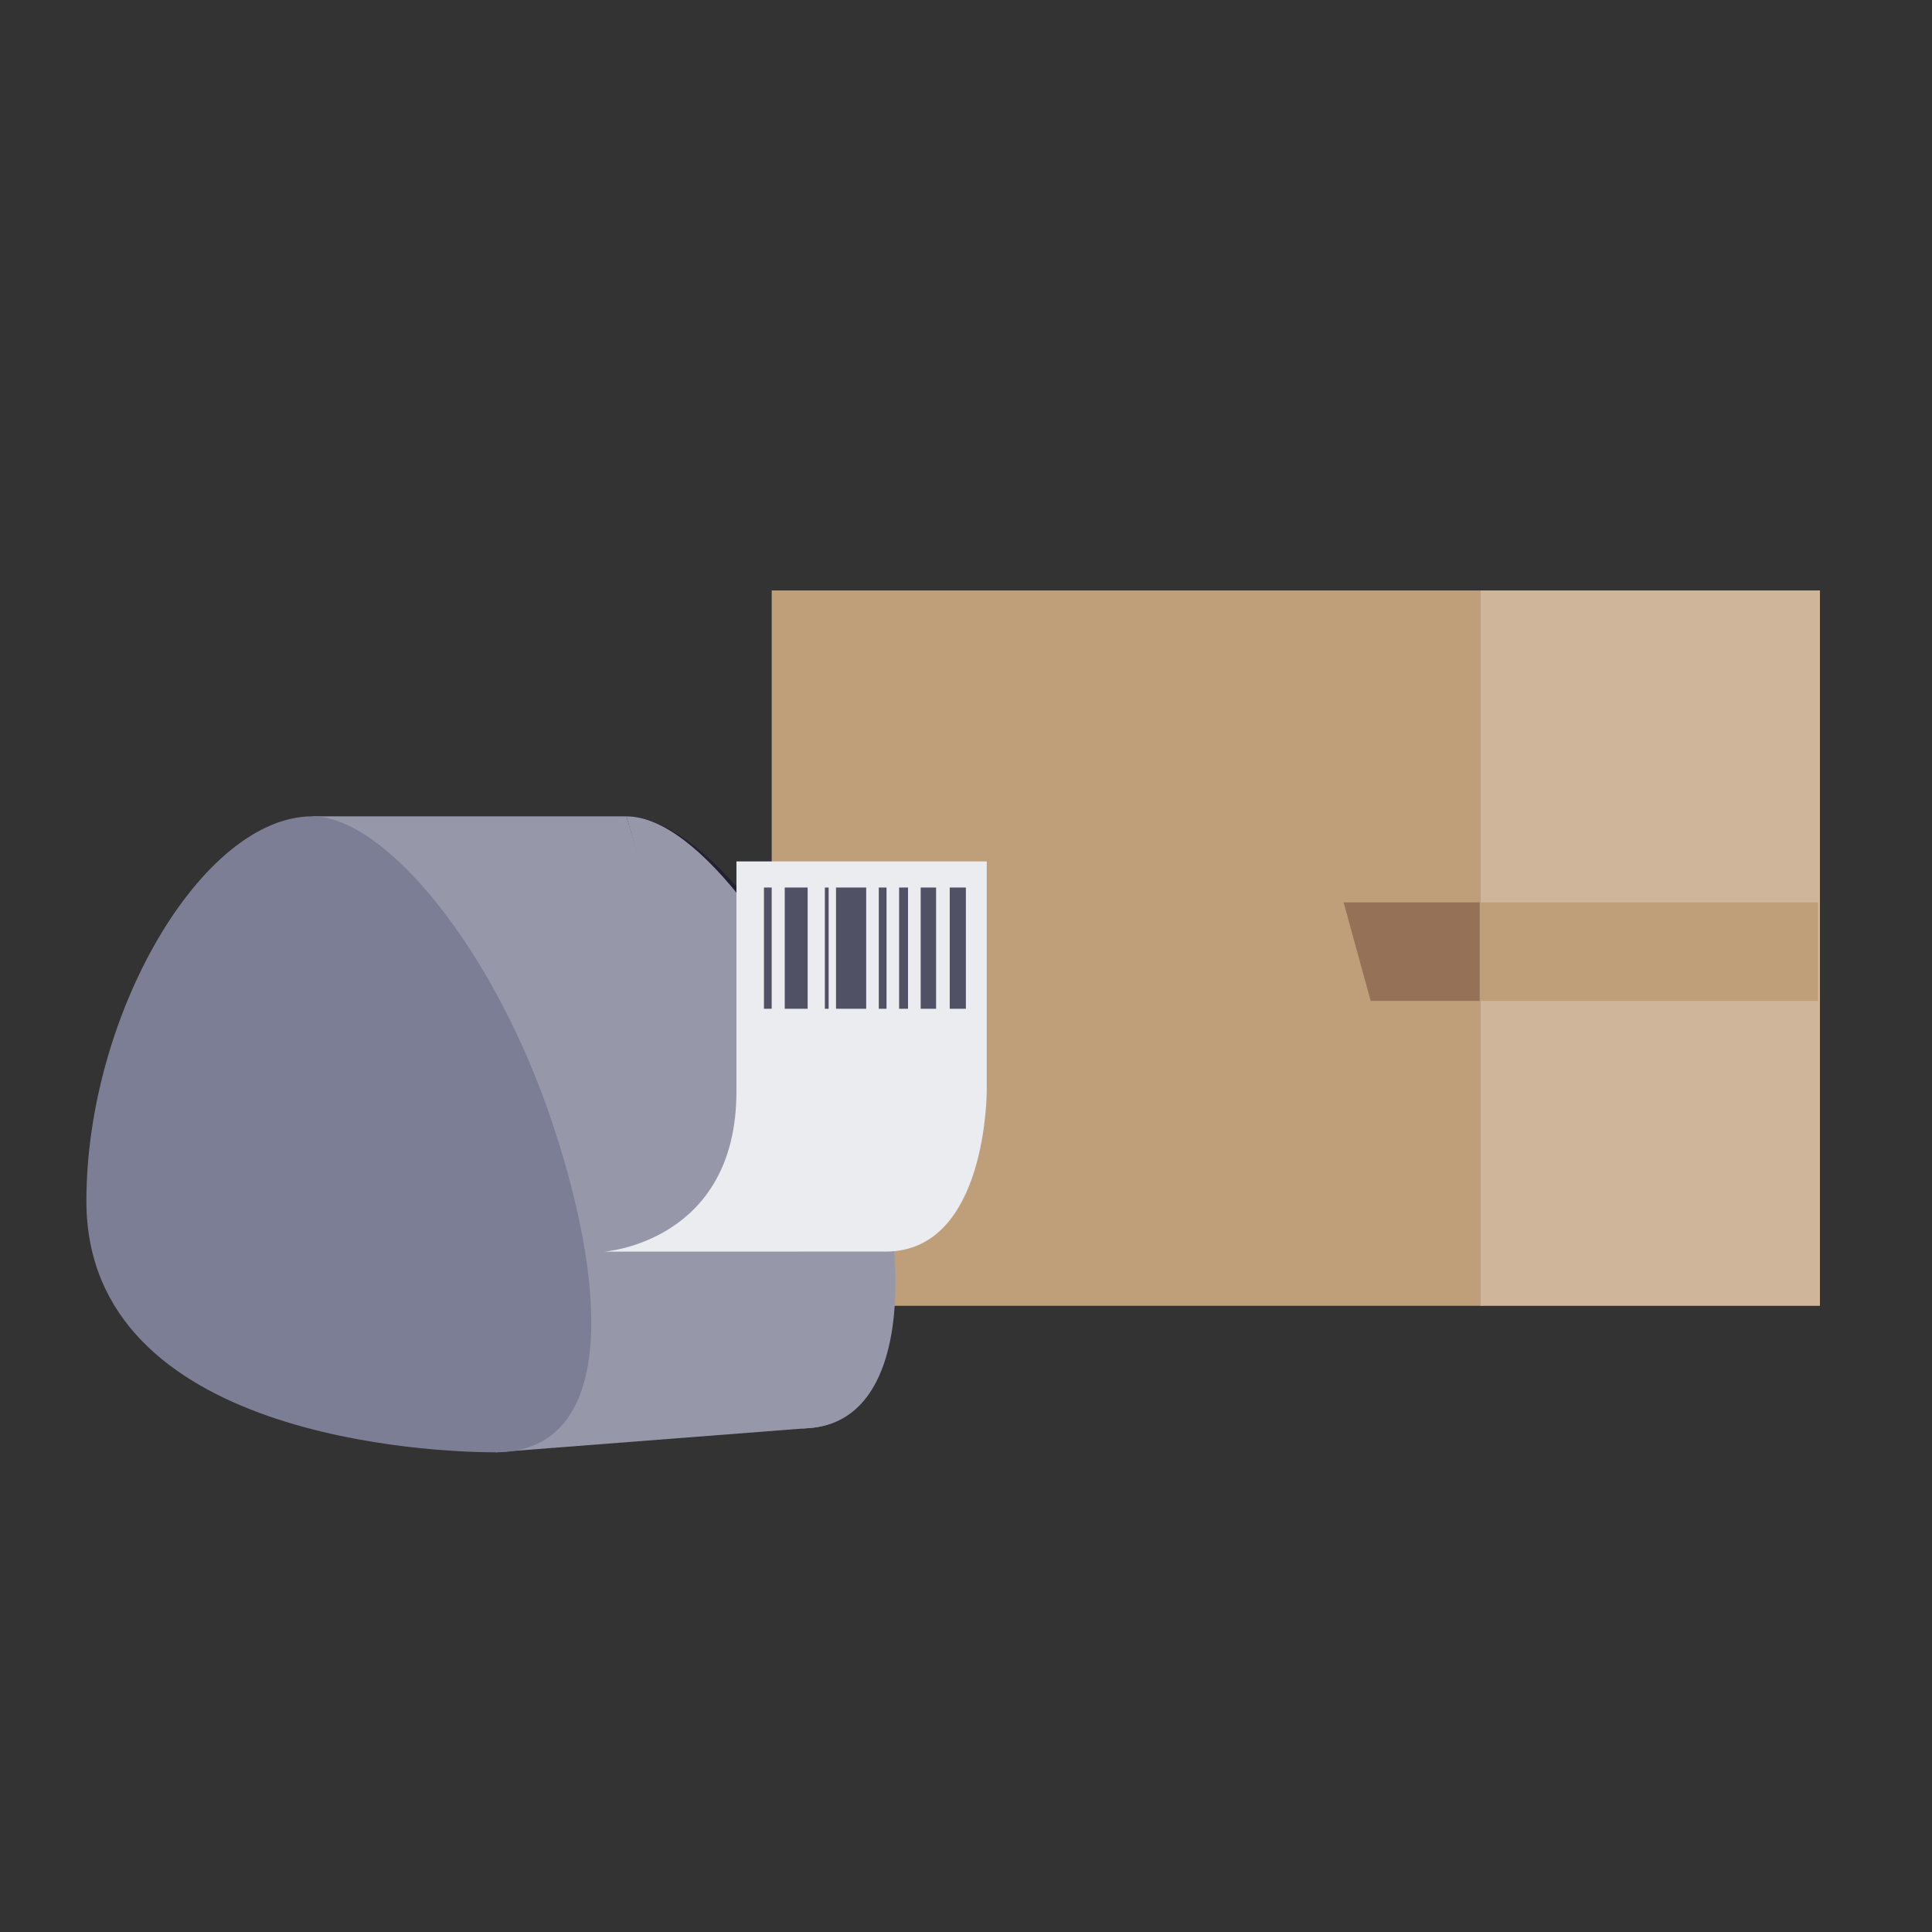
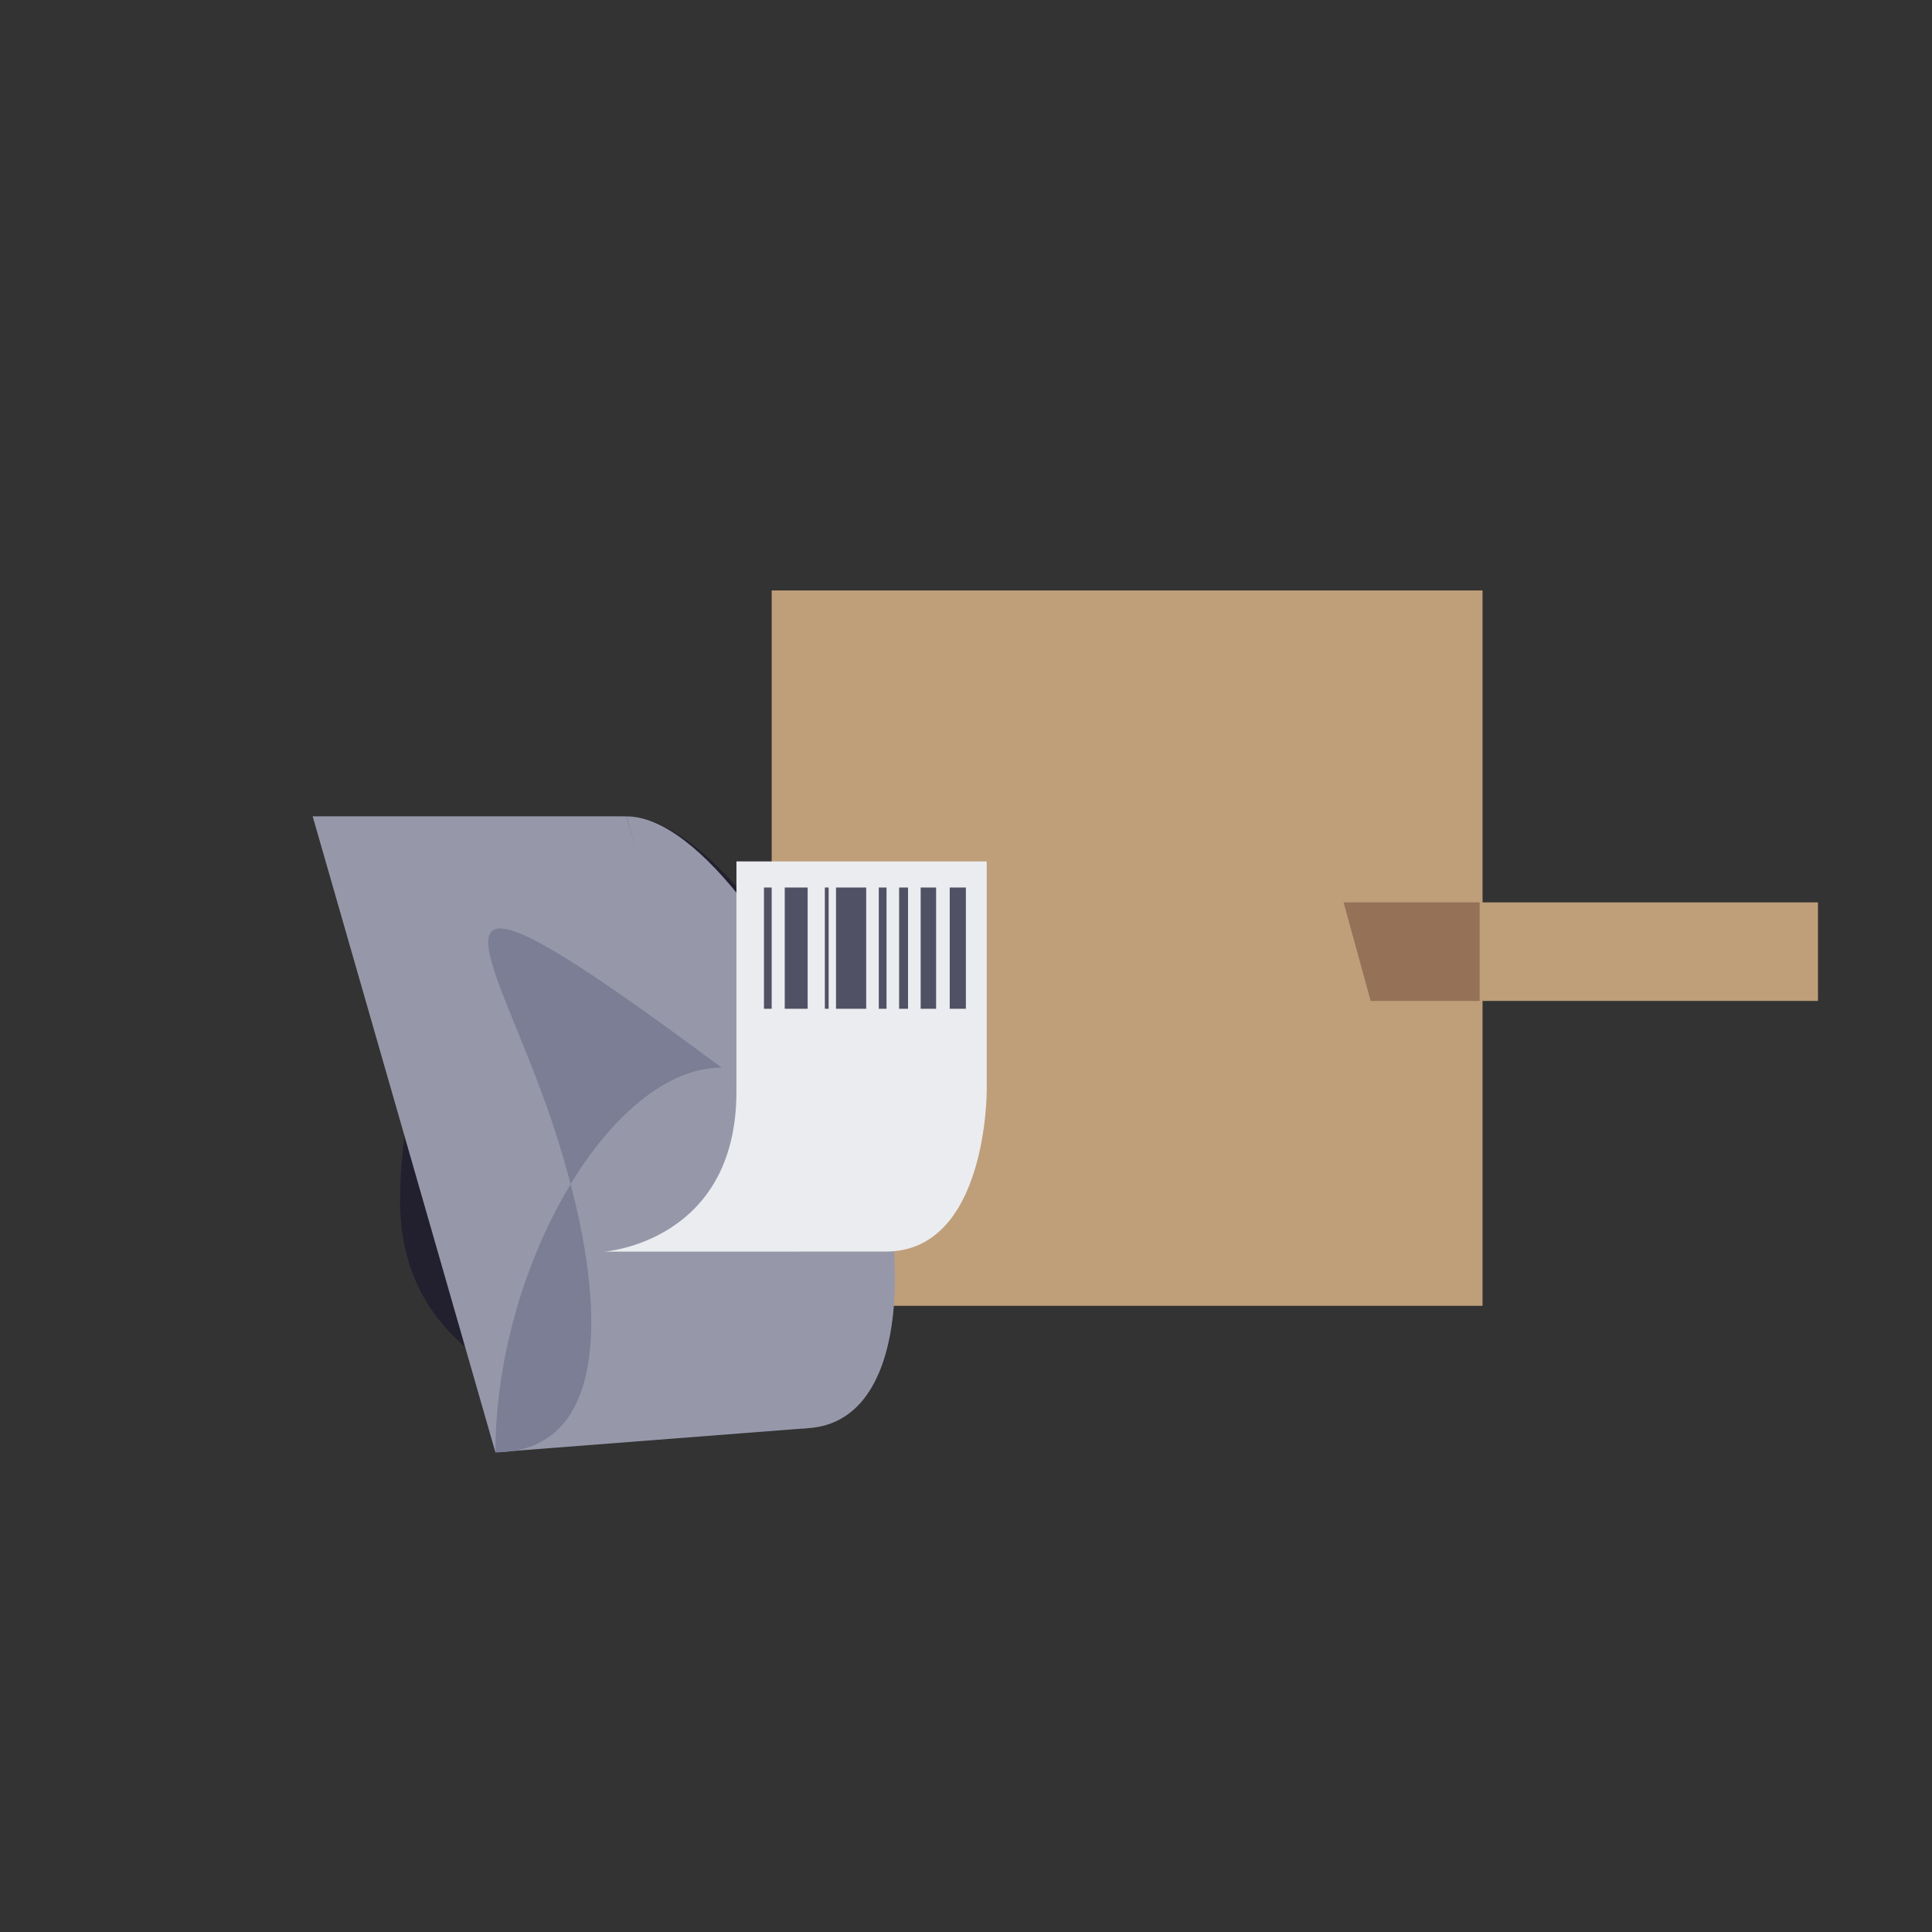
<svg xmlns="http://www.w3.org/2000/svg" version="1.1" id="Layer_1" x="0px" y="0px" viewBox="0 0 500 500" style="enable-background:new 0 0 500 500;" xml:space="preserve">
  <rect x="0" y="0" width="500" height="500" fill="#333333" stroke="none" />
  <style type="text/css">
	.st0{fill:#262C6B;}
	.st1{fill:#FFCCAD;}
	.st2{fill:#212121;}
	.st3{fill:#5E65AE;}
	.st4{fill:#0E0F1B;}
	.st5{fill:#899BFF;}
	.st6{fill:#363546;}
	.st7{fill:#7C7E95;}
	.st8{fill:#FFFFFF;}
	.st9{fill:#BFC0CB;}
	.st10{fill:#EBECEF;}
	.st11{fill:#BF9E7A;}
	.st12{fill:#CFB69B;}
	.st13{fill:#947157;}
	.st14{fill:#D05AFF;}
	.st15{fill:#9698AA;}
	.st16{fill:#515165;}
	.st17{fill:#22202E;}
	.st18{clip-path:url(#SVGID_00000152244746198575975580000012529824480232888738_);}
	.st19{fill:#CD8857;}
	.st20{fill:#001437;}
	.st21{fill:#F2AE7E;}
	.st22{fill:#FFAD00;}
	.st23{fill:#753E1A;}
	.st24{fill:#008C44;}
	.st25{fill:#00BB53;}
	.st26{fill:#1ADC6C;}
	.st27{fill:#303DB9;}
	.st28{fill:#005E35;}
	.st29{fill:#8F4E25;}
	.st30{fill:#0E0F1A;}
	.st31{opacity:0.35;fill:#FFFFFF;}
	.st32{fill:#E75204;}
	.st33{fill:#F7F7F8;}
	.st34{fill:#FFD3C5;}
	.st35{fill:#FED732;}
	.st36{opacity:0.6;fill:#EBECEF;}
	.st37{opacity:0.11;fill:#11131D;}
	.st38{fill:#DFCEBC;}
	.st39{opacity:0.6;fill:#BFC0CB;}
	.st40{fill:#F7F7F8;stroke:#515165;stroke-width:11.517;stroke-miterlimit:10;}
</style>
  <g>
    <rect x="199.71" y="152.81" transform="matrix(-1 -3.481316e-11 3.481316e-11 -1 583.394 490.755)" class="st11" width="183.97" height="185.14" />
-     <rect x="383.22" y="152.81" transform="matrix(-1 -3.493618e-11 3.493618e-11 -1 854.216 490.755)" class="st12" width="87.78" height="185.14" />
    <polygon class="st11" points="470.49,259.04 354.73,259.04 347.73,233.54 470.49,233.54  " />
    <polygon class="st13" points="382.94,259.04 354.73,259.04 347.73,233.54 382.94,233.54  " />
  </g>
  <g>
    <path class="st17" d="M207.61,369.65c-15.87,0-104.06,2.77-104.06-58.83c0-48,29.8-99.55,58.55-99.55   c18.54,0,47.11,34.13,62.28,80.08" />
    <path class="st15" d="M162.1,211.27c18.54,0,43.99,35.28,62.28,80.08c10.42,25.53,13.18,78.3-16.78,78.3" />
-     <path class="st15" d="M224.39,291.35c10.7,28.86,13.18,78.3-16.78,78.3" />
    <polygon class="st15" points="80.92,211.27 162.1,211.27 209.49,369.57 128.21,375.86  " />
-     <path class="st7" d="M143.2,291.35c14.96,45.31,14.96,84.51-14.99,84.51c-15.87,0-105.85-3.44-105.85-65.05   c0-48,29.8-99.55,58.55-99.55C99.46,211.27,128.03,245.39,143.2,291.35z" />
+     <path class="st7" d="M143.2,291.35c14.96,45.31,14.96,84.51-14.99,84.51c0-48,29.8-99.55,58.55-99.55C99.46,211.27,128.03,245.39,143.2,291.35z" />
    <path class="st10" d="M156.39,323.92c0,0,34.2-2.41,34.2-41.44s0-59.55,0-59.55h64.78v59.14c0,0,0.22,41.84-26.15,41.84   C198.64,323.92,156.39,323.92,156.39,323.92z" />
    <g>
      <rect x="245.79" y="229.69" class="st16" width="4.18" height="31.38" />
      <rect x="203.09" y="229.69" class="st16" width="5.93" height="31.38" />
      <rect x="216.36" y="229.69" class="st16" width="7.81" height="31.38" />
      <rect x="238.27" y="229.69" class="st16" width="3.99" height="31.38" />
      <rect x="213.47" y="229.69" class="st16" width="0.98" height="31.38" />
      <rect x="232.69" y="229.69" class="st16" width="2.31" height="31.38" />
      <rect x="227.43" y="229.69" class="st16" width="2" height="31.38" />
      <rect x="197.71" y="229.69" class="st16" width="2" height="31.38" />
    </g>
  </g>
</svg>